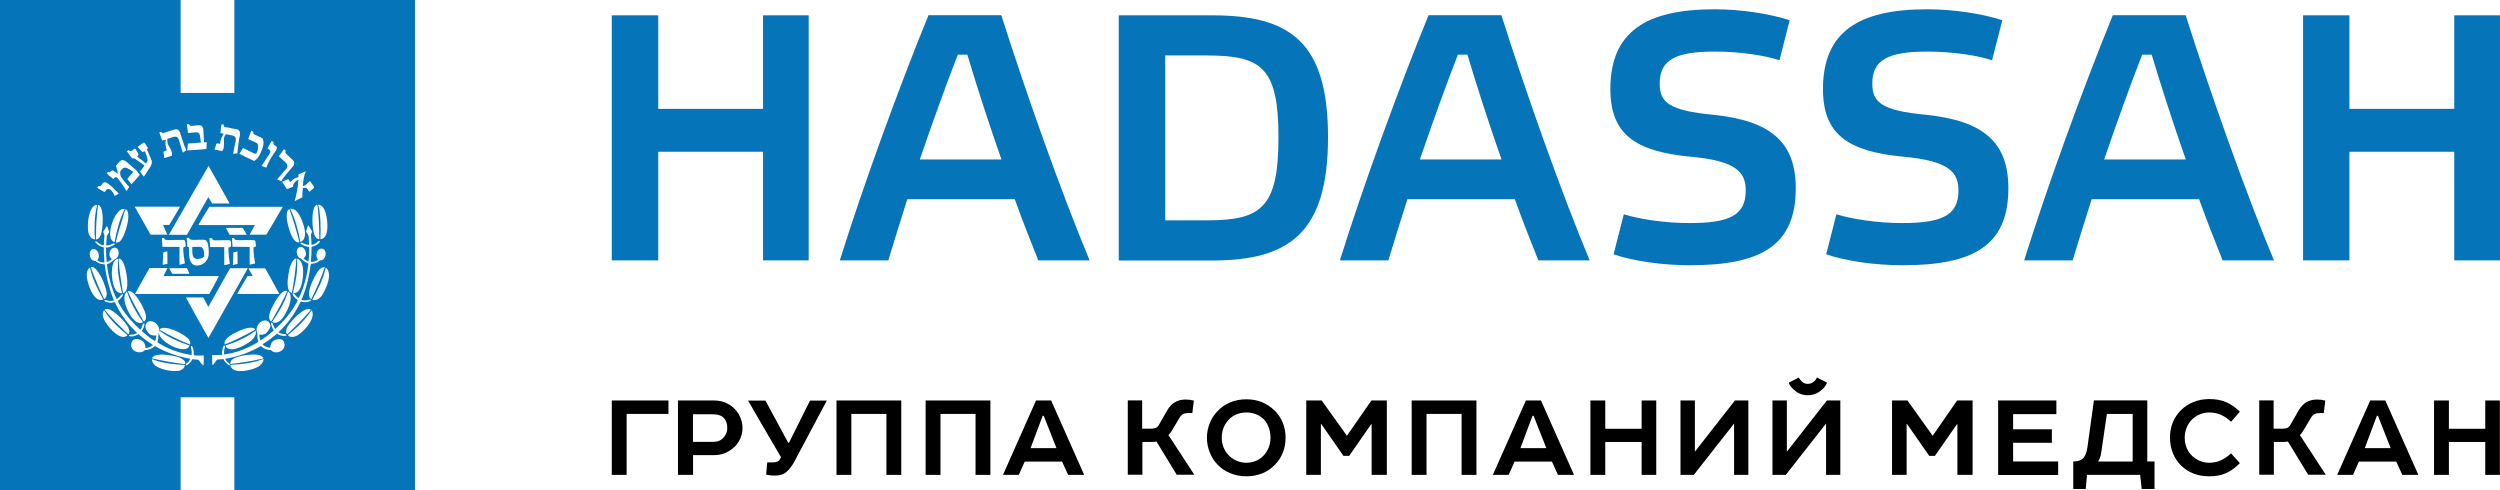
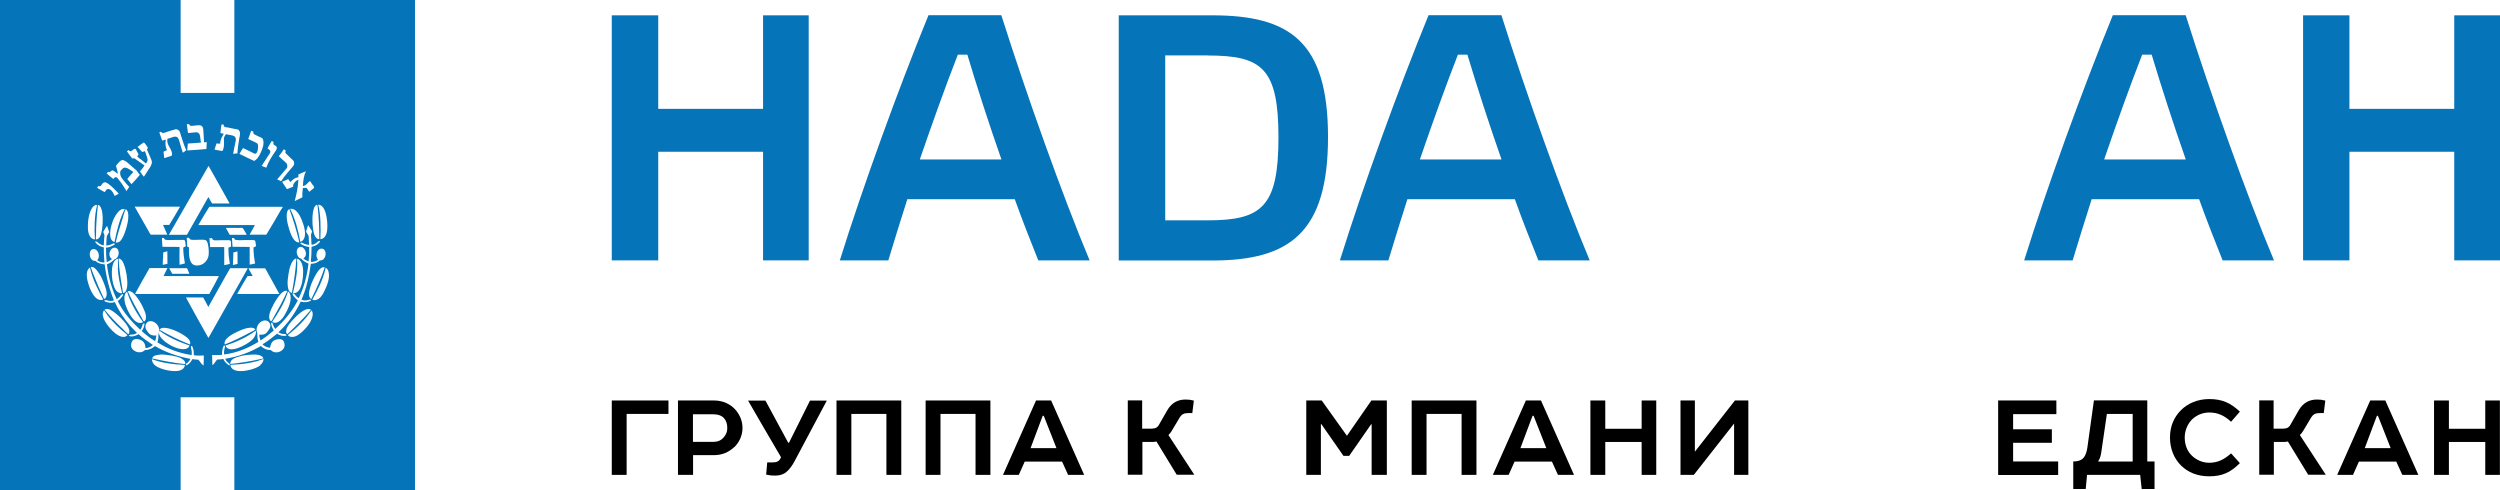
<svg xmlns="http://www.w3.org/2000/svg" id="_лой_2" viewBox="0 0 210.37 41.25">
  <defs>
    <style>.cls-1{fill:#0574b9;}</style>
  </defs>
  <g id="_лой_1-2">
    <g>
      <polygon class="cls-1" points="55.39 21.91 51.48 21.91 51.48 1.29 55.39 1.29 55.39 9.16 64.21 9.16 64.21 1.29 68.05 1.29 68.05 21.91 64.21 21.91 64.21 12.77 55.39 12.77 55.39 21.91" />
      <path class="cls-1" d="M85.38,16.76h-9.03c-.59,1.83-1.12,3.58-1.6,5.15h-4.08c1.92-6.16,4.94-14.47,7.46-20.63h6.13c2.1,6.63,5.12,15.12,7.43,20.63h-4.32c-.59-1.48-1.3-3.25-1.98-5.15m-4.79-12.16c-1.04,2.66-2.13,5.71-3.2,8.82h6.87c-1.07-3.05-2.07-6.15-2.87-8.82h-.8Z" />
      <path class="cls-1" d="M102.01,1.29c6.54,0,9.74,2.22,9.74,10.24s-3.2,10.39-9.74,10.39h-7.87V1.29h7.87Zm-.38,3.37h-3.58v13.88h3.58c4.56,0,5.95-1.15,5.95-6.98s-1.39-6.89-5.95-6.89" />
      <path class="cls-1" d="M127.46,16.76h-9.03c-.59,1.83-1.12,3.58-1.6,5.15h-4.08c1.92-6.16,4.94-14.47,7.46-20.63h6.13c2.1,6.63,5.12,15.12,7.43,20.63h-4.32c-.59-1.48-1.3-3.25-1.98-5.15m-4.79-12.16c-1.04,2.66-2.13,5.71-3.2,8.82h6.87c-1.07-3.05-2.07-6.15-2.87-8.82h-.8Z" />
-       <path class="cls-1" d="M149.75,5.08c-1.15-.41-3.37-.74-5.45-.74-3.28,0-4.64,.68-4.64,2.69,0,1.57,.77,2.28,4.53,2.63,4.79,.5,6.92,2.28,6.92,6.18,0,4.85-2.96,6.48-8.91,6.48-2.28,0-4.77-.35-6.42-.92l.86-3.37c1.3,.41,3.49,.74,5.5,.74,3.28,0,4.76-.59,4.76-2.72,0-1.54-.74-2.52-4.7-2.87-4.56-.44-6.69-1.86-6.69-5.68,0-4.85,3.02-6.72,8.79-6.72,2.25,0,4.67,.39,6.3,.92l-.86,3.37Z" />
-       <path class="cls-1" d="M167.64,5.08c-1.15-.41-3.37-.74-5.45-.74-3.28,0-4.64,.68-4.64,2.69,0,1.57,.77,2.28,4.53,2.63,4.79,.5,6.92,2.28,6.92,6.18,0,4.85-2.96,6.48-8.91,6.48-2.28,0-4.76-.35-6.42-.92l.86-3.37c1.3,.41,3.49,.74,5.5,.74,3.28,0,4.77-.59,4.77-2.72,0-1.54-.74-2.52-4.71-2.87-4.56-.44-6.69-1.86-6.69-5.68,0-4.85,3.02-6.72,8.79-6.72,2.25,0,4.68,.39,6.3,.92l-.86,3.37Z" />
      <path class="cls-1" d="M185.04,16.76h-9.03c-.59,1.83-1.12,3.58-1.6,5.15h-4.08c1.92-6.16,4.94-14.47,7.46-20.63h6.13c2.1,6.63,5.12,15.12,7.43,20.63h-4.32c-.59-1.48-1.3-3.25-1.98-5.15m-4.79-12.16c-1.04,2.66-2.13,5.71-3.2,8.82h6.87c-1.07-3.05-2.07-6.15-2.87-8.82h-.8Z" />
      <polygon class="cls-1" points="197.7 21.91 193.8 21.91 193.8 1.29 197.7 1.29 197.7 9.16 206.52 9.16 206.52 1.29 210.37 1.29 210.37 21.91 206.52 21.91 206.52 12.77 197.7 12.77 197.7 21.91" />
    </g>
    <g>
      <path class="cls-1" d="M19.72,0V7.82h-4.52V0H0V41.25H15.2v-7.82h4.52v7.82h15.2V0h-15.2Zm7.06,17.22c.11,0,.24,.07,.32,.14,.25,.24,.38,.72,.43,1.27,.06,.69,0,1.43-.57,1.5,.04-.97,.03-2.08-.18-2.89,0,0,0-.03,0-.03Zm-.1,0s.04,.1,.05,.15c.1,.85,.14,1.84,.14,2.76-.16,0-.28-.11-.36-.25-.17-.33-.22-.9-.22-1.4,0-.41,.05-.86,.2-1.11,.04-.06,.12-.13,.19-.15Zm-1.58-2.54c.21-.09,.42-.17,.62-.26h.02c-.16,.33-.23,.75-.25,1.23,.28-.02,.39-.29,.6-.42,.06,.09,.1,.17,.17,.26,.05,.08,.17,.18,.17,.27,0,.09-.12,.15-.19,.2-.08,.07-.14,.12-.21,.18-.09-.1-.15-.23-.23-.33-.11,0-.2,.02-.31,0-.04,.23-.06,.53-.04,.79-.22,.1-.43,.22-.65,.32,.14-.56,.28-1.12,.31-1.79-.15,.03-.26,.15-.35,.27-.07,.1-.12,.18-.09,.31-.18,.06-.34,.15-.52,.21-.13-.21-.28-.4-.41-.62,.18-.07,.34-.16,.52-.23,.05,.09,.11,.17,.17,.25,.19-.17,.35-.37,.68-.4v-.24Zm-.1,7.12s0-.03,.01-.03c.37,.1,.5,.61,.5,1.12,0,.56-.12,1.21-.33,1.51-.11,.16-.29,.3-.53,.26,.2-.86,.42-1.8,.35-2.86Zm-.44,2.85c-.25-.05-.33-.34-.35-.63-.03-.29,.01-.63,.06-.91,.04-.28,.09-.55,.19-.8,.09-.23,.23-.51,.46-.56,0,0,0,.01,.02,.01-.06,1-.21,1.98-.38,2.89Zm-3.06,3.17h.02c.07,.27-.09,.54-.23,.7-.19,.21-.51,.41-.8,.56-.42,.22-1.28,.58-1.52,0,.95-.31,1.81-.71,2.54-1.25Zm-2.58,1.17c-.07-.16,.02-.34,.12-.46,.19-.23,.55-.43,.86-.58,.35-.17,.73-.34,1.09-.37,.19-.02,.41,0,.49,.14-.08,.09-.19,.13-.29,.18-.71,.38-1.47,.77-2.26,1.08Zm1.05-4.25s.01-.05,.03-.08c.26-.47,.55-.97,.83-1.43h.42c0-.06-.04-.11-.07-.15-.09-.16-.19-.33-.27-.5h1.4s.05,.09,.08,.13c.36,.67,.76,1.34,1.12,2.03h-3.53Zm-.4-3.96c-.01-.25-.05-.53-.05-.75h.17s.02,.07,.05,.1c.1,.13,.65,.07,.92,.07h.43c.14,0,.32-.01,.37,.05,.04,.05,.04,.15,.05,.22,.01,.08,.02,.16,.04,.23-.05,.06-.14,.09-.22,.12,0,.5,.06,.93,.14,1.35-.15,.03-.32,.09-.46,.1v-1.49c-.46-.02-.96,0-1.43-.01Zm.43,1.43c-.13,.03-.27,.05-.4,.09,0-.34,.04-.7,.04-1.06,.12-.02,.23-.06,.34-.09,.02,.33,0,.71,.01,1.05Zm-.68,0c-.15,.04-.29,.08-.45,.1v-1.52h-1.19c-.02-.24-.03-.5-.06-.74,.05-.02,.14,0,.21-.01,.03,.02,.03,.05,.05,.08,.02,.03,.02,.06,.06,.07,.13,.07,.45,.02,.72,.02h.38c.13,0,.28-.01,.34,.03,.11,.09,.03,.32,.07,.5-.07,.04-.15,.07-.23,.1,0,.5,.05,.94,.12,1.37Zm-5.89,5.54c.07-.15,.25-.18,.47-.16,.22,.02,.44,.08,.63,.15,.35,.13,.73,.32,1.03,.53,.15,.1,.32,.24,.39,.38,.05,.09,.09,.25,.03,.34-.9-.36-1.75-.78-2.56-1.24Zm2.52,1.32c-.14,.45-.8,.33-1.2,.17-.37-.14-.77-.38-1.04-.65-.15-.15-.34-.36-.34-.63,0-.07,0-.11,.04-.14,.72,.54,1.59,.94,2.53,1.25Zm-4.56-4.33s0-.05,0-.06c.17-.32,.38-.68,.56-1.01,.1-.18,.21-.36,.31-.54,.11-.19,.21-.39,.32-.57h1.51c-.1,.23-.23,.44-.33,.67h4.65s-.02,.06-.03,.08c-.24,.47-.51,.97-.77,1.43h-6.22Zm-1.48-2.18c.04,.64,.16,1.24,.29,1.79,.03,.11,.06,.22,.07,.32-.21,.04-.42-.11-.52-.25-.36-.51-.48-1.92-.13-2.43,.06-.09,.17-.18,.28-.21,.05,0,.03,.06,.03,.08,0,.2-.01,.47,0,.7Zm.13-.02c-.03-.25-.04-.51-.06-.76,0-.02,.01-.02,.02-.03h.02c.23,.07,.35,.31,.43,.55,.09,.24,.15,.51,.2,.79,.04,.27,.08,.61,.06,.92-.02,.28-.08,.58-.33,.65-.05-.04-.04-.11-.05-.16-.1-.62-.22-1.29-.29-1.95Zm.3-4.24c.07-.22,.12-.46,.22-.66,0-.01,0-.02,.03-.03,.17,.1,.2,.32,.21,.53,.01,.41-.1,.82-.22,1.21-.12,.37-.27,.75-.48,.95-.08,.07-.23,.15-.36,.1,.16-.71,.39-1.42,.6-2.09Zm-.69,2.07c-.52-.13-.4-.97-.26-1.45,.11-.38,.27-.75,.51-1.03,.14-.18,.32-.34,.6-.3-.41,.8-.67,1.75-.86,2.78Zm1.03,4.17s.01,0,.01,.01c.01,0,.01,0,.01,.01,.27,.86,.68,1.58,1.14,2.27,.07,.09,.15,.18,.19,.29-.35,.18-.66-.08-.85-.3-.23-.28-.44-.68-.58-1.06-.14-.37-.24-.98,.08-1.22Zm1.25,2.21c-.41-.71-.83-1.46-1.18-2.24,0,0,0,0,.01,0,.02-.04,.14-.02,.21,0,.18,.06,.33,.23,.46,.38,.25,.31,.47,.67,.64,1.06,.09,.2,.19,.41,.21,.64,.02,.2-.01,.39-.16,.47-.09-.08-.12-.2-.19-.31Zm4.77-7.81c.01-.06,.06-.13,.1-.19,.25-.43,.54-.92,.82-1.35h6.16s0,.07-.01,.07c-.04,.07-.1,.14-.14,.21-.4,.68-.8,1.4-1.22,2.07h-1.39s.01-.07,.03-.09c.12-.22,.28-.48,.4-.72h-4.74Zm.71,1.37c.05,.07,.07,.17,.09,.26,.06,.25,.09,.66,.05,.94-.06,.36-.33,.65-.6,.76-.24,.1-.56,.11-.74-.04-.3-.25-.32-.79-.31-1.42-.04-.02-.1-.03-.14-.05,0-.24-.04-.53-.05-.75h.2s.03,.07,.05,.1c.09,.11,.45,.07,.66,.07,.31,0,.67-.06,.78,.11Zm-1.67,2.26c.07,.16,.14,.3,.2,.47h-1.44c-.09-.16-.18-.3-.26-.47h1.5Zm-.19-.4c-.15,.03-.3,.07-.44,.11-.02-.48,0-1.01,0-1.5-.46-.02-.97,0-1.44-.01,0-.25-.05-.51-.04-.75h.16s.03,.07,.05,.1c.09,.13,.63,.07,.89,.07h.41c.14,0,.32-.02,.38,.02,.11,.07,.07,.35,.12,.49-.05,.07-.15,.08-.22,.13,0,.49,.07,.92,.14,1.34Zm-1.46,.03c-.14,.02-.26,.07-.4,.08,.01-.34,.04-.68,.05-1.04,.11-.04,.24-.06,.34-.1,.02,.33,0,.71,.01,1.05Zm0-2.45h-1.4c-.08-.08-.12-.19-.18-.29-.38-.66-.78-1.36-1.16-2.04,0-.01-.01-.02-.01-.03h3.81c-.29,.53-.6,1.03-.91,1.54h-.52c.1,.26,.25,.54,.36,.82Zm5.24,0s-.05-.09-.08-.13c-.07-.14-.16-.3-.24-.44,.26-.02,.73,0,1.05,0,.1,0,.27-.02,.34,0,.05,.02,.17,.23,.2,.28,.07,.11,.12,.21,.16,.3h-1.44Zm3.53,6.19c.17-.37,.4-.78,.65-1.08,.13-.16,.32-.36,.51-.39,.07,0,.11,0,.16,.02-.35,.8-.77,1.53-1.18,2.26-.05,.1-.1,.21-.19,.29-.32-.24-.09-.81,.05-1.11Zm1.38-1.41s.01,0,.01,.01h.02c.38,.37,.12,1.11-.1,1.56-.17,.35-.33,.64-.55,.84-.17,.16-.46,.32-.72,.15,.53-.78,1.03-1.57,1.34-2.57Zm.47-4.4c-.14-.19-.27-.5-.37-.82-.1-.33-.19-.67-.21-.99-.02-.31,.01-.61,.2-.72h.02c.33,.88,.61,1.81,.84,2.78-.19,.07-.38-.11-.48-.25Zm-.28-2.53s0-.03,.01-.03c.19-.02,.35,.06,.47,.17,.22,.19,.37,.49,.51,.84,.13,.35,.25,.71,.25,1.08,0,.32-.12,.62-.4,.69-.18-1.02-.44-1.97-.85-2.76Zm-.26-3.76c-.07-.15-.24-.25-.37-.38-.12-.11-.23-.23-.34-.31,.14-.2,.3-.38,.43-.59,.07,.02,.1,.09,.16,.13-.1,.16,0,.22,.12,.33,.12,.11,.22,.22,.33,.32,.12,.12,.28,.19,.25,.45-.02,.14-.09,.21-.18,.31-.31,.35-.65,.74-.91,1.15-.11-.05-.22-.11-.34-.15,.19-.22,.41-.49,.62-.73,.11-.13,.32-.27,.21-.51Zm-1.31-1.98c.07,.02,.11,.07,.17,.1-.13,.25,.19,.27,.25,.4,.02,.05,.02,.12,0,.18-.04,.12-.15,.25-.23,.37-.24,.36-.49,.78-.64,1.2-.14-.04-.26-.1-.39-.15,.15-.23,.35-.55,.52-.81,.06-.09,.14-.18,.18-.27,.09-.21-.07-.3-.21-.39,.11-.22,.24-.43,.36-.64Zm-1.2,.21s-.13-.07-.19-.1c-.2-.1-.38-.17-.58-.27,.08-.24,.17-.46,.25-.7,.07,.02,.11,.06,.18,.08-.04,.18,.05,.22,.19,.28,.07,.04,.15,.07,.2,.1,.15,.07,.36,.13,.41,.24,.16,.39-.06,.91-.21,1.21-.14,.29-.29,.53-.53,.63-.42-.19-.82-.39-1.23-.59,.09-.17,.2-.33,.3-.49,.25,.12,.5,.23,.77,.37,.08,.04,.19,.11,.25,.11,.08,0,.13-.08,.17-.15,.08-.18,.13-.59,.01-.72Zm-3.45,0c.1,.02,.21,.01,.32,.02,0-.38,.17-.59,.3-.83-.09-.03-.19-.04-.28-.06,.03-.25,.04-.52,.1-.74,.06,0,.11,.03,.17,.03,0,.23,.17,.21,.36,.24,.21,.04,.35,.08,.57,.12,.1,.02,.22,.02,.29,.06,.09,.05,.17,.2,.16,.37,0,.12-.05,.26-.07,.4-.06,.38-.13,.81-.15,1.23-.13,0-.25,.02-.36,.04,.04-.3,.12-.61,.18-.92,.02-.1,.05-.22,.05-.3-.01-.4-.49-.33-.82-.44-.03,.03-.06,.07-.09,.11-.04,.07-.09,.16-.1,.27,0,.07,.01,.14,.01,.21,.01,.32,0,.67-.15,.83-.23-.03-.43-.09-.65-.12,.05-.19,.12-.34,.17-.52Zm1.11,5.05h-1.47s-.05-.09-.08-.13c-.07-.12-.16-.26-.22-.4-.06,.06-.09,.13-.13,.19-.56,.98-1.12,2-1.69,2.98h-1.52c1.11-1.94,2.23-3.86,3.34-5.8,.59,1.05,1.2,2.12,1.77,3.16Zm-3.41-6.68s.05,.14,.14,.15c.1,.02,.25-.02,.4-.03,.26-.02,.46-.06,.57,.09,.11,.14,.1,.38,.11,.62,.02,.24,.03,.49,.04,.7,.06,.01,.16,0,.23-.01,0,.2-.03,.38-.03,.58-.53,.05-1.08,.09-1.61,.12,.02-.19,.02-.39,.05-.58,.36-.03,.73-.06,1.1-.08-.07-.31-.01-.81-.32-.86-.11-.02-.27,.01-.39,.02-.12,.01-.25,.03-.38,.03-.03-.24-.07-.49-.1-.74,.06,0,.11-.01,.18,0Zm-2.37,.64c.06,.04,.09,.11,.16,.12,.07,0,.19-.05,.28-.08,.25-.08,.57-.19,.8-.24,.09-.02,.24,.05,.3,.13,.07,.09,.11,.28,.15,.4,.14,.42,.26,.83,.44,1.22-.07,.1-.19,.14-.28,.22-.1-.25-.18-.59-.27-.87-.07-.23-.11-.51-.43-.48-.1,.01-.21,.06-.3,.09-.11,.03-.2,.07-.3,.09-.06,.41,.13,.6,.26,.86,.07,.15,.16,.32,.12,.53-.08,.08-.2,.09-.32,.13-.11,.03-.22,.09-.33,.1-.01-.18-.04-.34-.06-.52,.03-.05,.1-.05,.15-.08,.05-.02,.09-.06,.15-.07-.14-.19-.16-.56-.11-.88-.08,0-.19,.07-.3,.08-.07-.24-.18-.46-.24-.7,.06-.01,.11-.04,.16-.05Zm-2.7,1.57c.05,.04,.09,.08,.14,.08,.14,0,.26-.22,.38-.21,.09,.01,.12,.14,.16,.22,.05,.09,.1,.16,.14,.24-.03,.07-.07,.13-.11,.19,.1,.11,.24,.2,.37,.29,.12,.1,.24,.2,.36,.3,.07-.08,.14-.19,.14-.31,0-.11-.06-.25-.1-.38-.04-.13-.08-.25-.12-.34-.09,0-.16,.07-.23,.05-.05-.01-.16-.16-.2-.21-.08-.08-.14-.16-.19-.21,.15-.12,.33-.24,.5-.36,.06-.04,.18,.17,.21,.2,.02,.03,.04,.07,.08,.12,.02,.04,.07,.09,.07,.12,0,.06-.06,.09-.07,.15,.1,.25,.22,.49,.32,.74,.03,.08,.08,.19,.09,.26,.03,.25-.18,.54-.29,.69-.14,.21-.24,.4-.38,.59-.13-.13-.22-.29-.33-.44,.13-.17,.27-.32,.38-.51-.28-.2-.57-.4-.86-.6-.05,.02-.13,0-.17,.02-.16-.19-.31-.4-.45-.61,.05-.03,.1-.06,.15-.1Zm-1.75,1.79c.16,.15,.24-.09,.37-.1,.08,0,.17,.08,.24,.13,.08,.05,.14,.11,.22,.15-.02-.22-.11-.46-.16-.67,.06-.08,.14-.18,.23-.27,.09-.1,.23-.26,.4-.2,.21,.07,.37,.23,.55,.39,.12,.1,.25,.22,.38,.33,.05,.04,.1,.07,.13,.1,.12,.12,.21,.31,.32,.41-.23,.26-.46,.55-.71,.79-.11-.16-.24-.29-.35-.44,.11-.15,.24-.28,.38-.44,.03-.03,.13-.13,.12-.14,0-.03-.09-.08-.14-.11-.13-.08-.35-.24-.49-.26-.19-.02-.23,.05-.32,.14-.04,.05-.09,.09-.11,.12-.06,.11-.04,.3,0,.42,.06,.19,.22,.34,.34,.5,.13,.16,.26,.31,.39,.44-.08,.11-.16,.22-.23,.35-.18-.31-.47-.74-.72-1.04-.06-.07-.09-.14-.2-.13-.1,0-.12,.11-.2,.15-.18-.16-.38-.3-.55-.46,.03-.06,.09-.09,.12-.15Zm-.81,1.22c.31,.11,.25-.33,.56-.32,.11,0,.24,.11,.34,.18,.29,.2,.58,.55,.81,.77-.1,.09-.24,.13-.34,.2-.08-.19-.22-.47-.42-.56-.07-.03-.18-.03-.27,.02-.05,.08-.09,.15-.15,.22-.21-.11-.42-.24-.63-.36,.02-.07,.07-.11,.1-.17Zm.36,3.11c-.02,.31-.05,.61-.12,.86-.07,.25-.18,.5-.44,.52-.03-.09,0-.22,0-.35,0-.85,.07-1.74,.16-2.53,0-.01,0-.03,0-.03,.21,.02,.32,.36,.36,.62,.05,.3,.05,.63,.04,.92Zm-.73-1.45c.07-.05,.14-.07,.23-.08,.04,.03,0,.11,0,.15-.18,.76-.22,1.81-.15,2.76-.41-.03-.57-.46-.59-.9-.04-.75,.14-1.66,.52-1.93Zm.32,7.86c-.28-.15-.49-.52-.63-.84-.08-.18-.14-.37-.19-.55-.13-.42-.2-1.05,.15-1.27h.01c.24,1.03,.67,1.86,1.12,2.68-.11,.08-.34,.05-.46-.02Zm-.59-2.68s0-.02,.02-.03c.03,0,.08,0,.12,0,.18,.03,.36,.25,.47,.41,.26,.35,.42,.73,.58,1.18,.12,.33,.29,.91-.05,1.1-.04-.04-.06-.1-.09-.15-.27-.57-.54-1.19-.78-1.81-.09-.23-.19-.46-.26-.69Zm2.09,5.57c-.31-.24-.6-.57-.82-.91-.15-.24-.41-.73-.16-1.04h.02c.39,.62,.88,1.14,1.42,1.62,.18,.16,.38,.29,.54,.47-.29,.31-.75,.05-1.01-.14Zm.55-.44c-.47-.44-.94-.93-1.37-1.44-.04-.04-.09-.09-.1-.15,.32-.13,.64,.11,.86,.28,.34,.26,.67,.59,.94,.94,.16,.23,.41,.61,.2,.87-.2-.14-.35-.33-.52-.5Zm4.61,3.59c-.6,.05-1.41-.17-1.78-.43-.18-.13-.31-.29-.33-.54,0-.02,0-.03,0-.03,.78,.31,1.74,.44,2.78,.49-.03,.33-.34,.49-.68,.51Zm.69-.61s-.06,.02-.08,.02c-.92-.09-1.87-.29-2.7-.47,.08-.27,.42-.29,.69-.32,.16-.02,.37,0,.56,.03,.5,.05,1.1,.16,1.38,.41,.09,.08,.2,.21,.16,.34Zm1.53,.14c-.18-.11-.26-.33-.42-.48-.18,0-.34-.03-.5-.05-.09,.18-.21,.34-.37,.45-.05,.04-.11,.08-.18,.07,0-.05,0-.11,.03-.14,.03-.04,.09-.05,.13-.09,.1-.09,.17-.2,.23-.31-1.14-.21-2.14-.58-2.99-1.08-.21,.18-.46,.33-.85,.34-.35,.38-1.06,.14-1.15-.31-.04-.21,.05-.48,.2-.56,.23-.13,.59-.03,.76,.11,.17,.14,.23,.34,.25,.6,.27-.03,.47-.13,.62-.27-.42-.28-.84-.57-1.21-.91-.19,.12-.52,.26-.81,.15,0-.07,.07-.07,.11-.11,.25,.02,.42-.05,.57-.14-.18-.2-.37-.37-.55-.57-.52-.59-.96-1.26-1.32-2.03-.19,.08-.44,.07-.65,.01-.1-.03-.2-.06-.24-.13,.12-.11,.32,.03,.51,.03,.12,0,.2-.02,.31-.05-.37-.89-.64-1.89-.78-3.03-.32-.03-.6-.1-.77-.3-.13,.02-.24-.03-.31-.1-.27-.25-.24-.89,.15-.89,.41,0,.59,.66,.3,.94,.15,.11,.33,.2,.61,.19-.03-.41-.06-.82-.05-1.27-.25-.05-.45-.16-.61-.31-.05-.05-.11-.11-.12-.18,.08-.03,.14,0,.2,.05,.05,.05,.09,.09,.15,.12,.11,.07,.21,.14,.37,.15,.02-.16,.02-.32,.03-.5,0-.1,.03-.22,.03-.3,0-.13-.08-.23-.1-.34,.1-.18,.21-.35,.32-.51,.07,.16,.11,.36,.18,.53-.06,.12-.13,.22-.2,.33-.02,.26-.05,.51-.05,.8,.13,0,.26-.03,.39-.08,.11-.04,.24-.17,.34-.05-.01,.07-.09,.09-.15,.12-.16,.09-.36,.18-.6,.19,0,.42,.02,.84,.06,1.22,.12-.04,.23-.1,.34-.18,.03-.02,.1-.06,.1-.07,0,0-.13-.14-.15-.16-.17-.31,.03-.81,.38-.81,.21,0,.34,.21,.34,.43,0,.27-.14,.5-.37,.57-.18,.17-.36,.32-.62,.4,.13,1.13,.42,2.09,.82,2.94,.08-.07,.17-.12,.25-.21,.07-.08,.13-.24,.29-.2,.02,.07-.04,.13-.07,.17-.1,.15-.23,.29-.38,.39,.47,.97,1.15,1.72,1.89,2.42,.11-.12,.17-.29,.22-.48,.04-.02,.07-.06,.14-.06,0,.26-.11,.47-.23,.65,.34,.31,.71,.6,1.12,.85,.06-.13,.08-.31,.11-.48-.16,.02-.43,0-.56-.11-.07-.06-.23-.25-.28-.35-.13-.21-.1-.5,.08-.65,.08-.07,.19-.11,.34-.09,.34,.04,.71,.41,.66,.88,0,.07-.03,.11-.06,.17,0,.28-.02,.53-.09,.73,.81,.51,1.74,.9,2.88,1.07,.01-.12,.01-.24,0-.36-.03-.18-.13-.32,0-.42,.07,.04,.09,.15,.12,.23,.05,.16,.07,.35,.06,.56,.25,.04,.57,.05,.84,.02,0,.29,0,.57-.02,.85Zm-1.49-5.72h1.48c.15,.26,.29,.53,.43,.8,.62-1.08,1.21-2.19,1.84-3.26h1.47s-.02,.06-.03,.08c-.52,.95-1.08,1.91-1.61,2.85-.56,.98-1.11,1.97-1.66,2.94-.64-1.13-1.28-2.27-1.9-3.42Zm6.3,5.7c-.19,.16-.49,.28-.81,.37-.46,.12-1.07,.22-1.46,0-.13-.07-.26-.22-.26-.4,1.04-.04,1.99-.18,2.77-.49,0,0,.01,0,.02,0,0,.2-.13,.39-.27,.5Zm-2.54-.11c-.02-.37,.38-.51,.68-.6,.34-.11,.73-.16,1.1-.18,.41-.02,.85,0,1.01,.3-.1,.06-.22,.07-.32,.09-.77,.18-1.64,.31-2.47,.4Zm3.34-1.32c.04-.25,.1-.45,.24-.58,.18-.16,.64-.27,.85-.08,.1,.09,.13,.26,.14,.36,.04,.56-.79,.88-1.15,.46-.39,0-.64-.15-.85-.34-.86,.5-1.84,.89-3,1.07,.04,.11,.1,.2,.19,.28,.08,.08,.22,.11,.2,.27-.07,.02-.13-.05-.18-.08-.15-.11-.29-.26-.36-.45-.13,.02-.24,.02-.37,.04-.04,0-.1,0-.13,0-.06,.02-.17,.2-.21,.25-.03,.04-.06,.09-.1,.13-.03,.03-.07,.09-.12,.08,0-.28-.01-.56-.02-.84,.27,.03,.57,0,.84-.01-.02-.3,.04-.62,.16-.8,.07,0,.06,.08,.09,.12-.06,.18-.11,.41-.08,.65,1.13-.14,2.07-.57,2.88-1.06-.02-.12-.06-.22-.07-.33-.02-.13,0-.26-.02-.4-.01-.09-.07-.17-.06-.32,.03-.39,.33-.71,.65-.75,.25-.03,.43,.11,.5,.33,.06,.19-.04,.35-.14,.48-.07,.09-.12,.19-.2,.26-.14,.11-.36,.15-.58,.12,0,.19,.05,.35,.1,.49,.41-.25,.77-.54,1.12-.84-.1-.18-.22-.4-.23-.65,.14-.03,.15,.11,.19,.23,.05,.12,.12,.22,.16,.29,.75-.67,1.41-1.45,1.9-2.4-.17-.17-.37-.31-.46-.57,.16-.07,.23,.12,.32,.21,.08,.08,.14,.13,.22,.17,.41-.83,.69-1.79,.82-2.91-.24-.1-.45-.22-.61-.41-.31-.03-.53-.63-.26-.9,.35-.34,.82,.3,.6,.71-.03,.06-.09,.11-.16,.16,.12,.12,.27,.19,.44,.26,.04-.38,.06-.78,.05-1.21-.15-.03-.29-.06-.42-.11-.12-.05-.24-.11-.33-.2,.1-.14,.24,0,.34,.04,.13,.05,.26,.07,.4,.09-.01-.15-.01-.29-.02-.42,0-.13,0-.27-.04-.38-.02-.05-.07-.1-.1-.16-.03-.05-.09-.12-.09-.16,0-.07,.05-.17,.08-.26,.03-.11,.05-.2,.09-.28,.07,.08,.17,.25,.25,.38,.03,.05,.07,.09,.08,.12,.01,.09-.08,.22-.09,.33,0,.09,.01,.19,.02,.28,.01,.17,.01,.35,.03,.54,.17-.01,.27-.08,.39-.15,.1-.07,.17-.21,.33-.17,0,.07-.06,.13-.11,.18-.15,.15-.36,.27-.61,.3,0,.45-.02,.87-.06,1.27,.26,.04,.45-.08,.61-.17-.28-.3-.11-.95,.3-.94,.08,0,.16,.04,.2,.08,.29,.26,.09,.97-.34,.91-.18,.18-.43,.28-.77,.29-.15,1.13-.4,2.14-.79,3.02,.15,.07,.35,.08,.53,.03,.12-.03,.22-.1,.29,.02-.19,.16-.6,.21-.88,.1-.48,1.01-1.1,1.88-1.88,2.59,.14,.1,.32,.16,.57,.15,.04,.04,.11,.04,.11,.13-.29,.08-.61-.03-.79-.16-.4,.31-.78,.64-1.23,.89,.14,.16,.35,.25,.61,.29Zm4.61-6.81c-.32,.95-.71,1.83-1.13,2.67-.32-.14-.19-.71-.08-1.04,.12-.36,.3-.75,.48-1.05,.1-.16,.2-.32,.32-.43,.1-.09,.23-.18,.41-.15Zm-3.25,5.34c.02-.22,.18-.46,.31-.62,.13-.17,.29-.33,.43-.48,.15-.15,.3-.29,.48-.43,.22-.16,.52-.38,.85-.26,0,.05-.05,.11-.09,.15-.26,.31-.56,.63-.86,.93-.25,.26-.51,.51-.77,.76-.09,.08-.16,.19-.27,.24-.07-.07-.09-.18-.08-.3Zm2.03-.73c-.2,.34-.51,.68-.8,.92-.16,.13-.34,.26-.54,.31-.2,.06-.46,.02-.54-.14,.75-.6,1.43-1.26,1.98-2.07,0,0,.01,0,.02,0,.18,.29,.04,.69-.12,.97Zm1.31-2.88c-.14,.34-.31,.67-.51,.85-.14,.13-.44,.27-.63,.14,.46-.81,.89-1.64,1.13-2.68,.17,.09,.26,.3,.27,.57,.03,.39-.11,.77-.25,1.11Z" />
-       <path class="cls-1" d="M16.19,20.77s-.01,.02-.01,.03c0,.44-.03,.9,.31,.98,.13,.03,.29,0,.41-.03,.13-.03,.22-.1,.29-.18-.03-.33,0-.64-.23-.76-.19-.1-.49,0-.77-.04Z" />
+       <path class="cls-1" d="M16.19,20.77s-.01,.02-.01,.03Z" />
    </g>
    <g>
      <path d="M52.73,39.96h-1.25v-6.26h4.77v1.13h-3.52v5.13Z" />
      <path d="M61.77,37.63c-.45,.43-1.02,.67-1.69,.67h-1.76v1.66h-1.27v-6.26h3.04c.75,0,1.41,.31,1.86,.85,.32,.41,.53,.88,.53,1.47,0,.64-.28,1.21-.7,1.62Zm-.87-.83c.2-.22,.3-.48,.3-.78,0-.37-.1-.63-.27-.82-.2-.24-.54-.34-.95-.34h-1.67v2.32h1.75c.34,0,.63-.13,.83-.37Z" />
      <path d="M69.58,33.7l-2.73,5.13c-.18,.34-.41,.66-.66,.87-.22,.2-.54,.32-.95,.32-.28,0-.45-.01-.77-.08l.09-1.03h.46c.17,0,.31-.02,.43-.09,.09-.05,.17-.13,.22-.24l.05-.11c-1.21-2.05-1.57-2.69-2.77-4.76h1.46l1.92,3.55h.06l1.77-3.55h1.41Z" />
      <path d="M75.84,33.7v6.26h-1.25v-5.13h-2.95v5.13h-1.25v-6.26h5.46Z" />
      <path d="M83.34,33.7v6.26h-1.25v-5.13h-2.95v5.13h-1.25v-6.26h5.46Z" />
      <path d="M88.45,33.7l2.78,6.26h-1.35l-.51-1.12h-3.14l-.5,1.12h-1.33l2.78-6.26h1.27Zm-1.74,4.01h2.19l-1.07-2.72h-.09l-1.02,2.72Z" />
      <path d="M96.11,33.7v2.37h.8c.16,0,.29-.03,.4-.09,.07-.05,.15-.11,.2-.21l.71-1.24c.18-.31,.4-.54,.66-.69,.24-.14,.53-.22,.88-.22,.28,0,.42,.02,.7,.09l-.13,1.05h-.33c-.18,0-.32,.02-.46,.09-.09,.05-.18,.14-.26,.26l-.69,1.16c-.05,.09-.16,.23-.27,.34l2.18,3.34h-1.48l-1.71-2.8c-.11,.03-.24,.04-.35,.04h-.83v2.76h-1.23v-6.26h1.23Z" />
-       <path d="M107.22,34.5c.63,.62,.96,1.42,.96,2.33s-.32,1.69-.9,2.28c-.59,.62-1.41,.97-2.41,.97s-1.87-.39-2.44-1.01c-.53-.55-.87-1.39-.87-2.23s.32-1.65,.88-2.23c.58-.63,1.43-1.01,2.43-1.01s1.76,.34,2.35,.92Zm-3.85,3.79c.37,.39,.91,.65,1.5,.65s1.13-.23,1.49-.64c.33-.37,.55-.86,.55-1.47s-.2-1.15-.54-1.52c-.37-.38-.87-.6-1.5-.6-.58,0-1.13,.22-1.5,.63-.34,.37-.56,.87-.56,1.49s.22,1.09,.56,1.46Z" />
      <path d="M111.22,33.7l2.12,2.97,2.06-2.97h1.3v6.26h-1.28v-4.26h-.04l-1.85,2.66h-.48l-1.86-2.67h-.04v4.27h-1.23v-6.26h1.3Z" />
      <path d="M124.24,33.7v6.26h-1.25v-5.13h-2.95v5.13h-1.25v-6.26h5.46Z" />
      <path d="M129.67,33.7l2.78,6.26h-1.35l-.51-1.12h-3.14l-.5,1.12h-1.33l2.78-6.26h1.27Zm-1.74,4.01h2.19l-1.07-2.72h-.09l-1.02,2.72Z" />
      <path d="M139.37,33.7v6.26h-1.23v-2.77h-3.06v2.77h-1.25v-6.26h1.25v2.38h3.06v-2.38h1.23Z" />
      <path d="M142.62,38.01l3.37-4.31h1.13v6.26h-1.2v-4.32l-3.39,4.32h-1.12v-6.26h1.21v4.31Z" />
-       <path d="M150.36,38.01l3.37-4.31h1.13v6.26h-1.2v-4.32l-3.39,4.32h-1.12v-6.26h1.21v4.31Zm3.38-5.8c-.13,.32-.37,.55-.61,.73-.28,.21-.66,.32-1.02,.32-.34,0-.7-.1-.98-.32-.24-.17-.49-.41-.62-.73l.85-.44c.07,.13,.16,.24,.26,.33,.14,.14,.3,.2,.5,.2,.18,0,.34-.05,.49-.17,.11-.08,.21-.21,.28-.37l.85,.44Z" />
-       <path d="M160.51,33.7l2.12,2.97,2.06-2.97h1.3v6.26h-1.28v-4.26h-.04l-1.85,2.66h-.48l-1.86-2.67h-.04v4.27h-1.23v-6.26h1.3Z" />
      <path d="M168.13,33.7h4.91v1.15h-3.64v1.27h3.26v1.14h-3.26v1.57h3.79v1.14h-5.05v-6.26Z" />
      <path d="M180.69,33.7v5.13h.61v2.32h-1.08l-.13-1.19h-4.47l-.11,1.19h-1.05v-2.32c.53,0,.74-.17,.88-.32,.16-.2,.26-.51,.31-.86l.55-3.96h4.49Zm-3.4,1.13l-.45,3.08c-.05,.37-.09,.61-.29,.93h2.91v-4.01h-2.17Z" />
      <path d="M184.41,38.31c.41,.41,.94,.63,1.49,.63,.7,0,1.25-.26,1.84-.79l.74,.82c-.78,.79-1.5,1.11-2.58,1.11-.97,0-1.77-.32-2.36-.9-.59-.58-.94-1.4-.94-2.36s.33-1.7,.92-2.3c.58-.58,1.41-.94,2.38-.94,1.07,0,1.79,.31,2.58,1.06l-.74,.85c-.58-.54-1.14-.78-1.84-.78-.55,0-1.06,.22-1.44,.58-.37,.37-.62,.93-.62,1.52,0,.64,.23,1.16,.56,1.49Z" />
      <path d="M191.32,33.7v2.37h.8c.16,0,.29-.03,.4-.09,.07-.05,.15-.11,.2-.21l.71-1.24c.18-.31,.4-.54,.66-.69,.24-.14,.53-.22,.88-.22,.28,0,.42,.02,.7,.09l-.13,1.05h-.33c-.18,0-.32,.02-.46,.09-.09,.05-.18,.14-.26,.26l-.69,1.16c-.05,.09-.16,.23-.27,.34l2.18,3.34h-1.48l-1.71-2.8c-.11,.03-.24,.04-.35,.04h-.83v2.76h-1.23v-6.26h1.23Z" />
      <path d="M200.72,33.7l2.78,6.26h-1.35l-.51-1.12h-3.14l-.5,1.12h-1.33l2.78-6.26h1.27Zm-1.74,4.01h2.19l-1.07-2.72h-.09l-1.02,2.72Z" />
      <path d="M210.36,33.7v6.26h-1.23v-2.77h-3.06v2.77h-1.25v-6.26h1.25v2.38h3.06v-2.38h1.23Z" />
    </g>
  </g>
</svg>